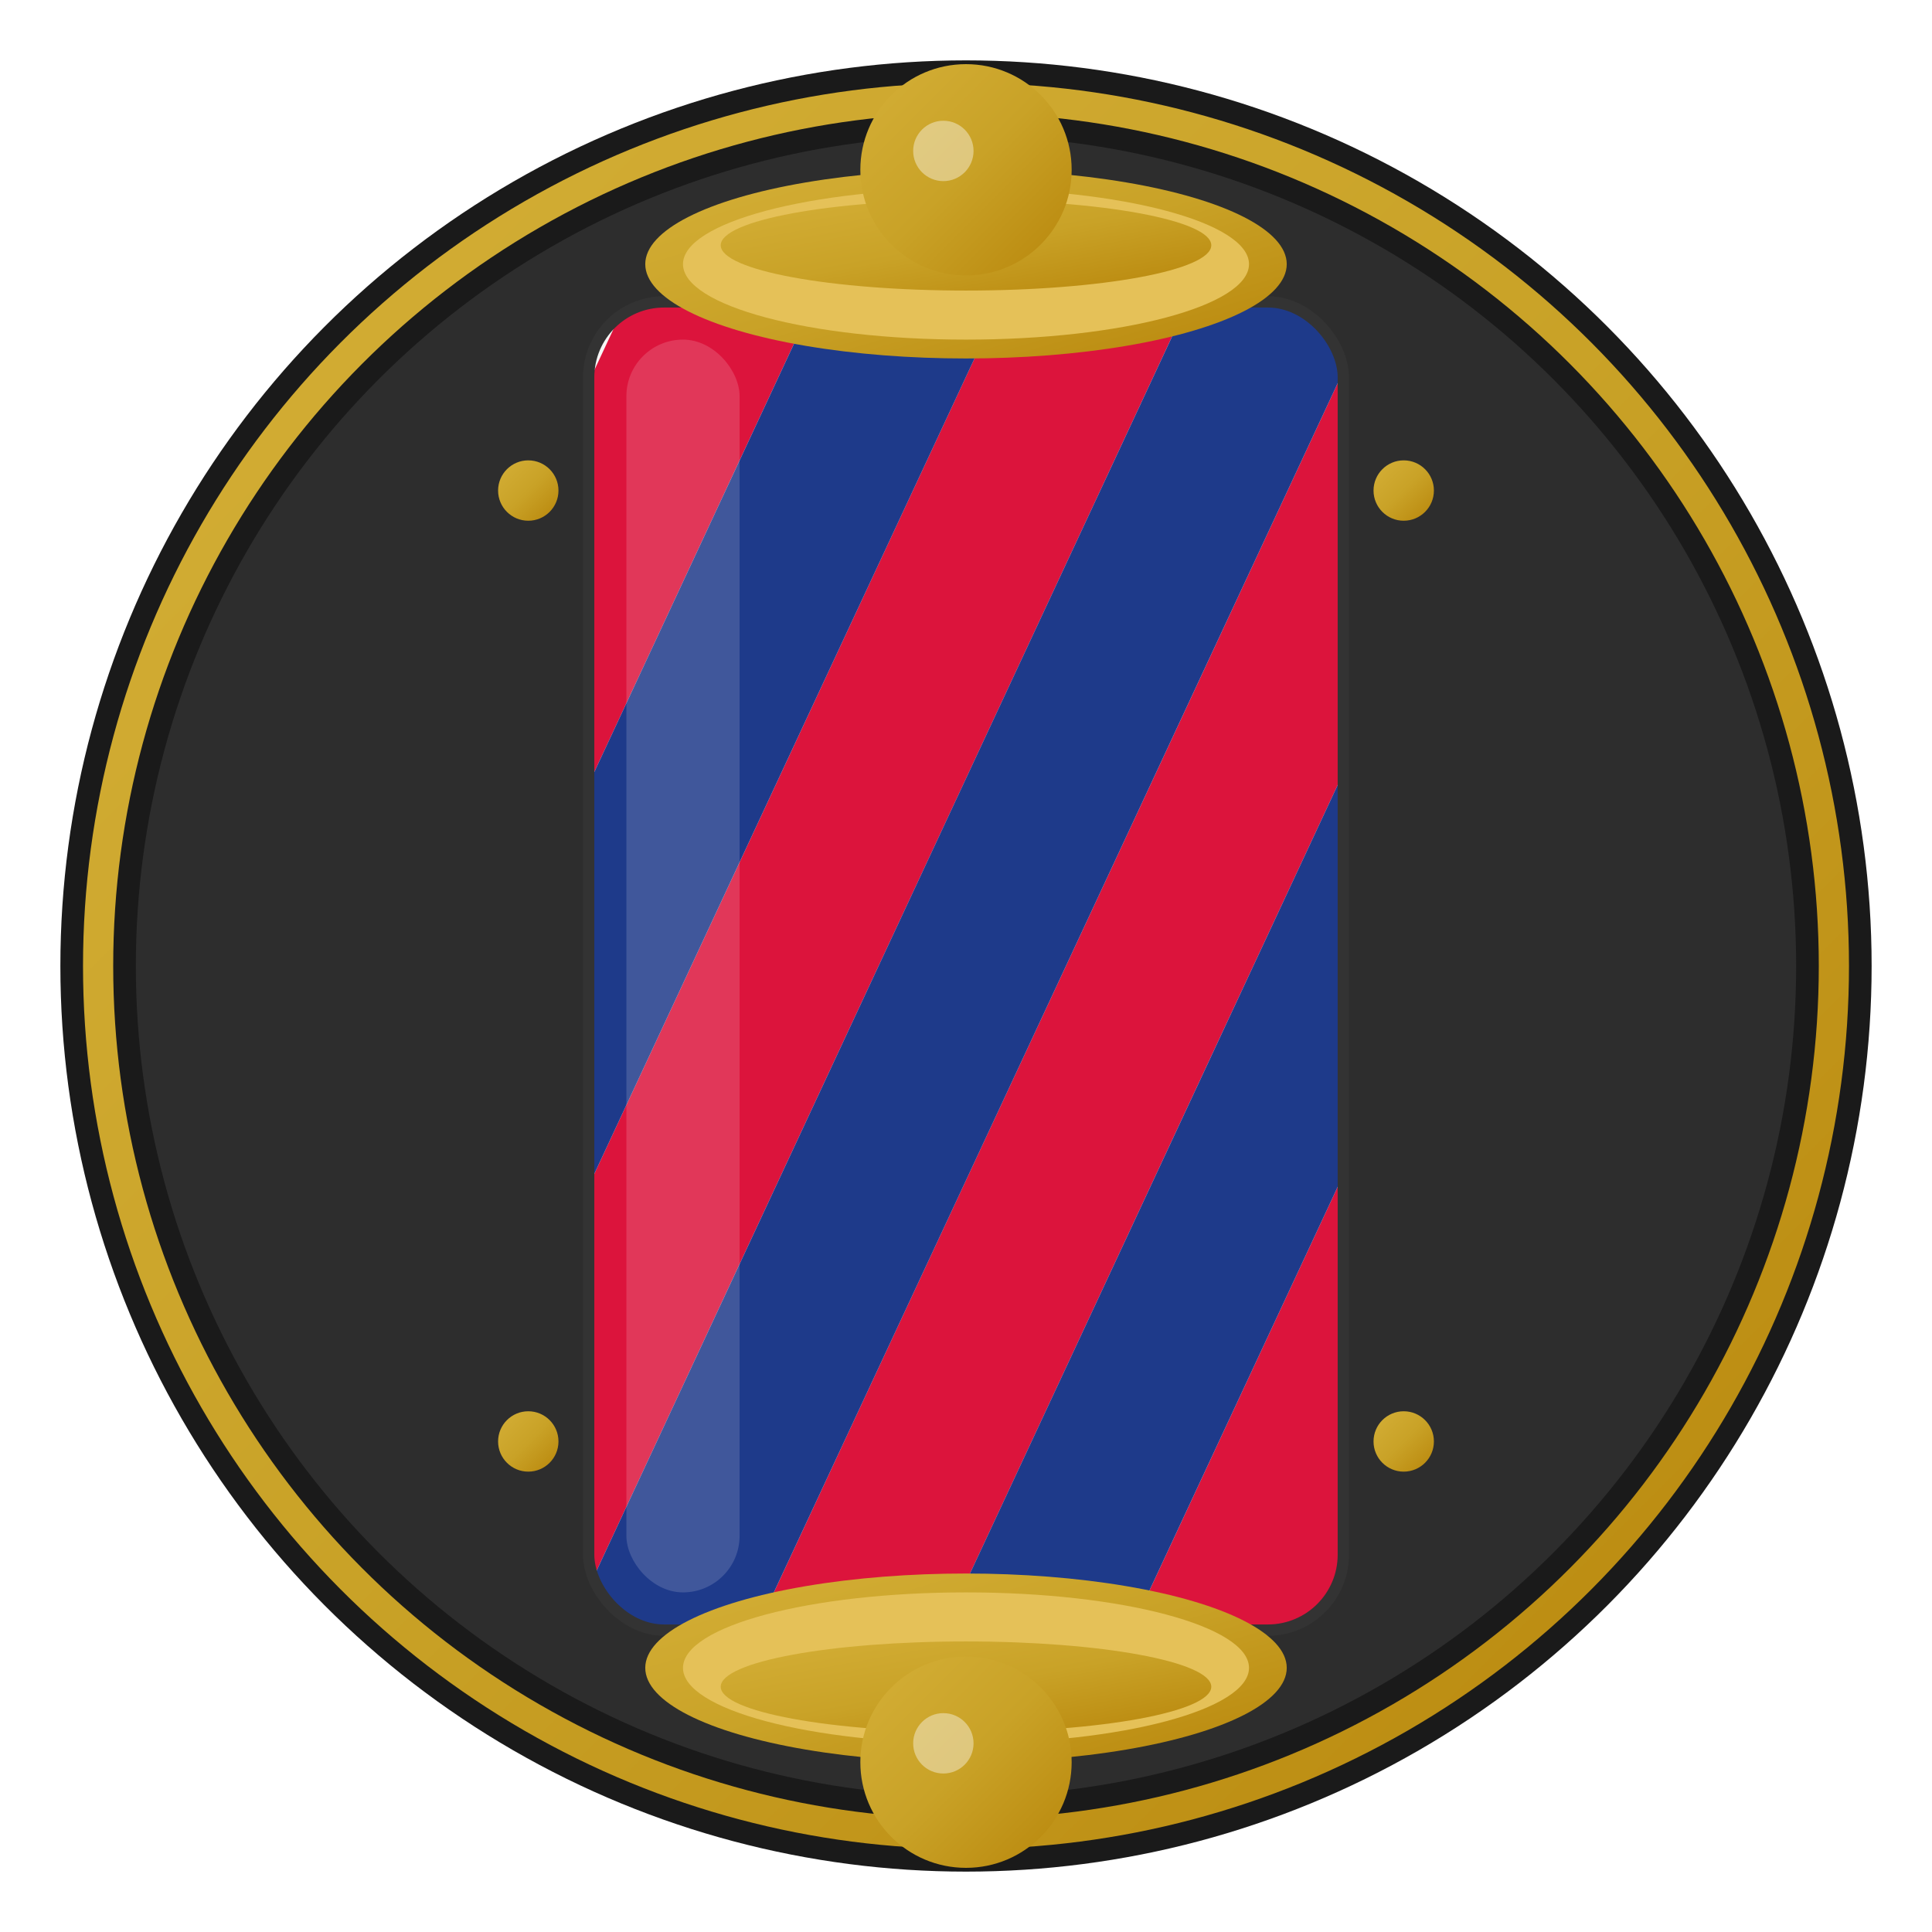
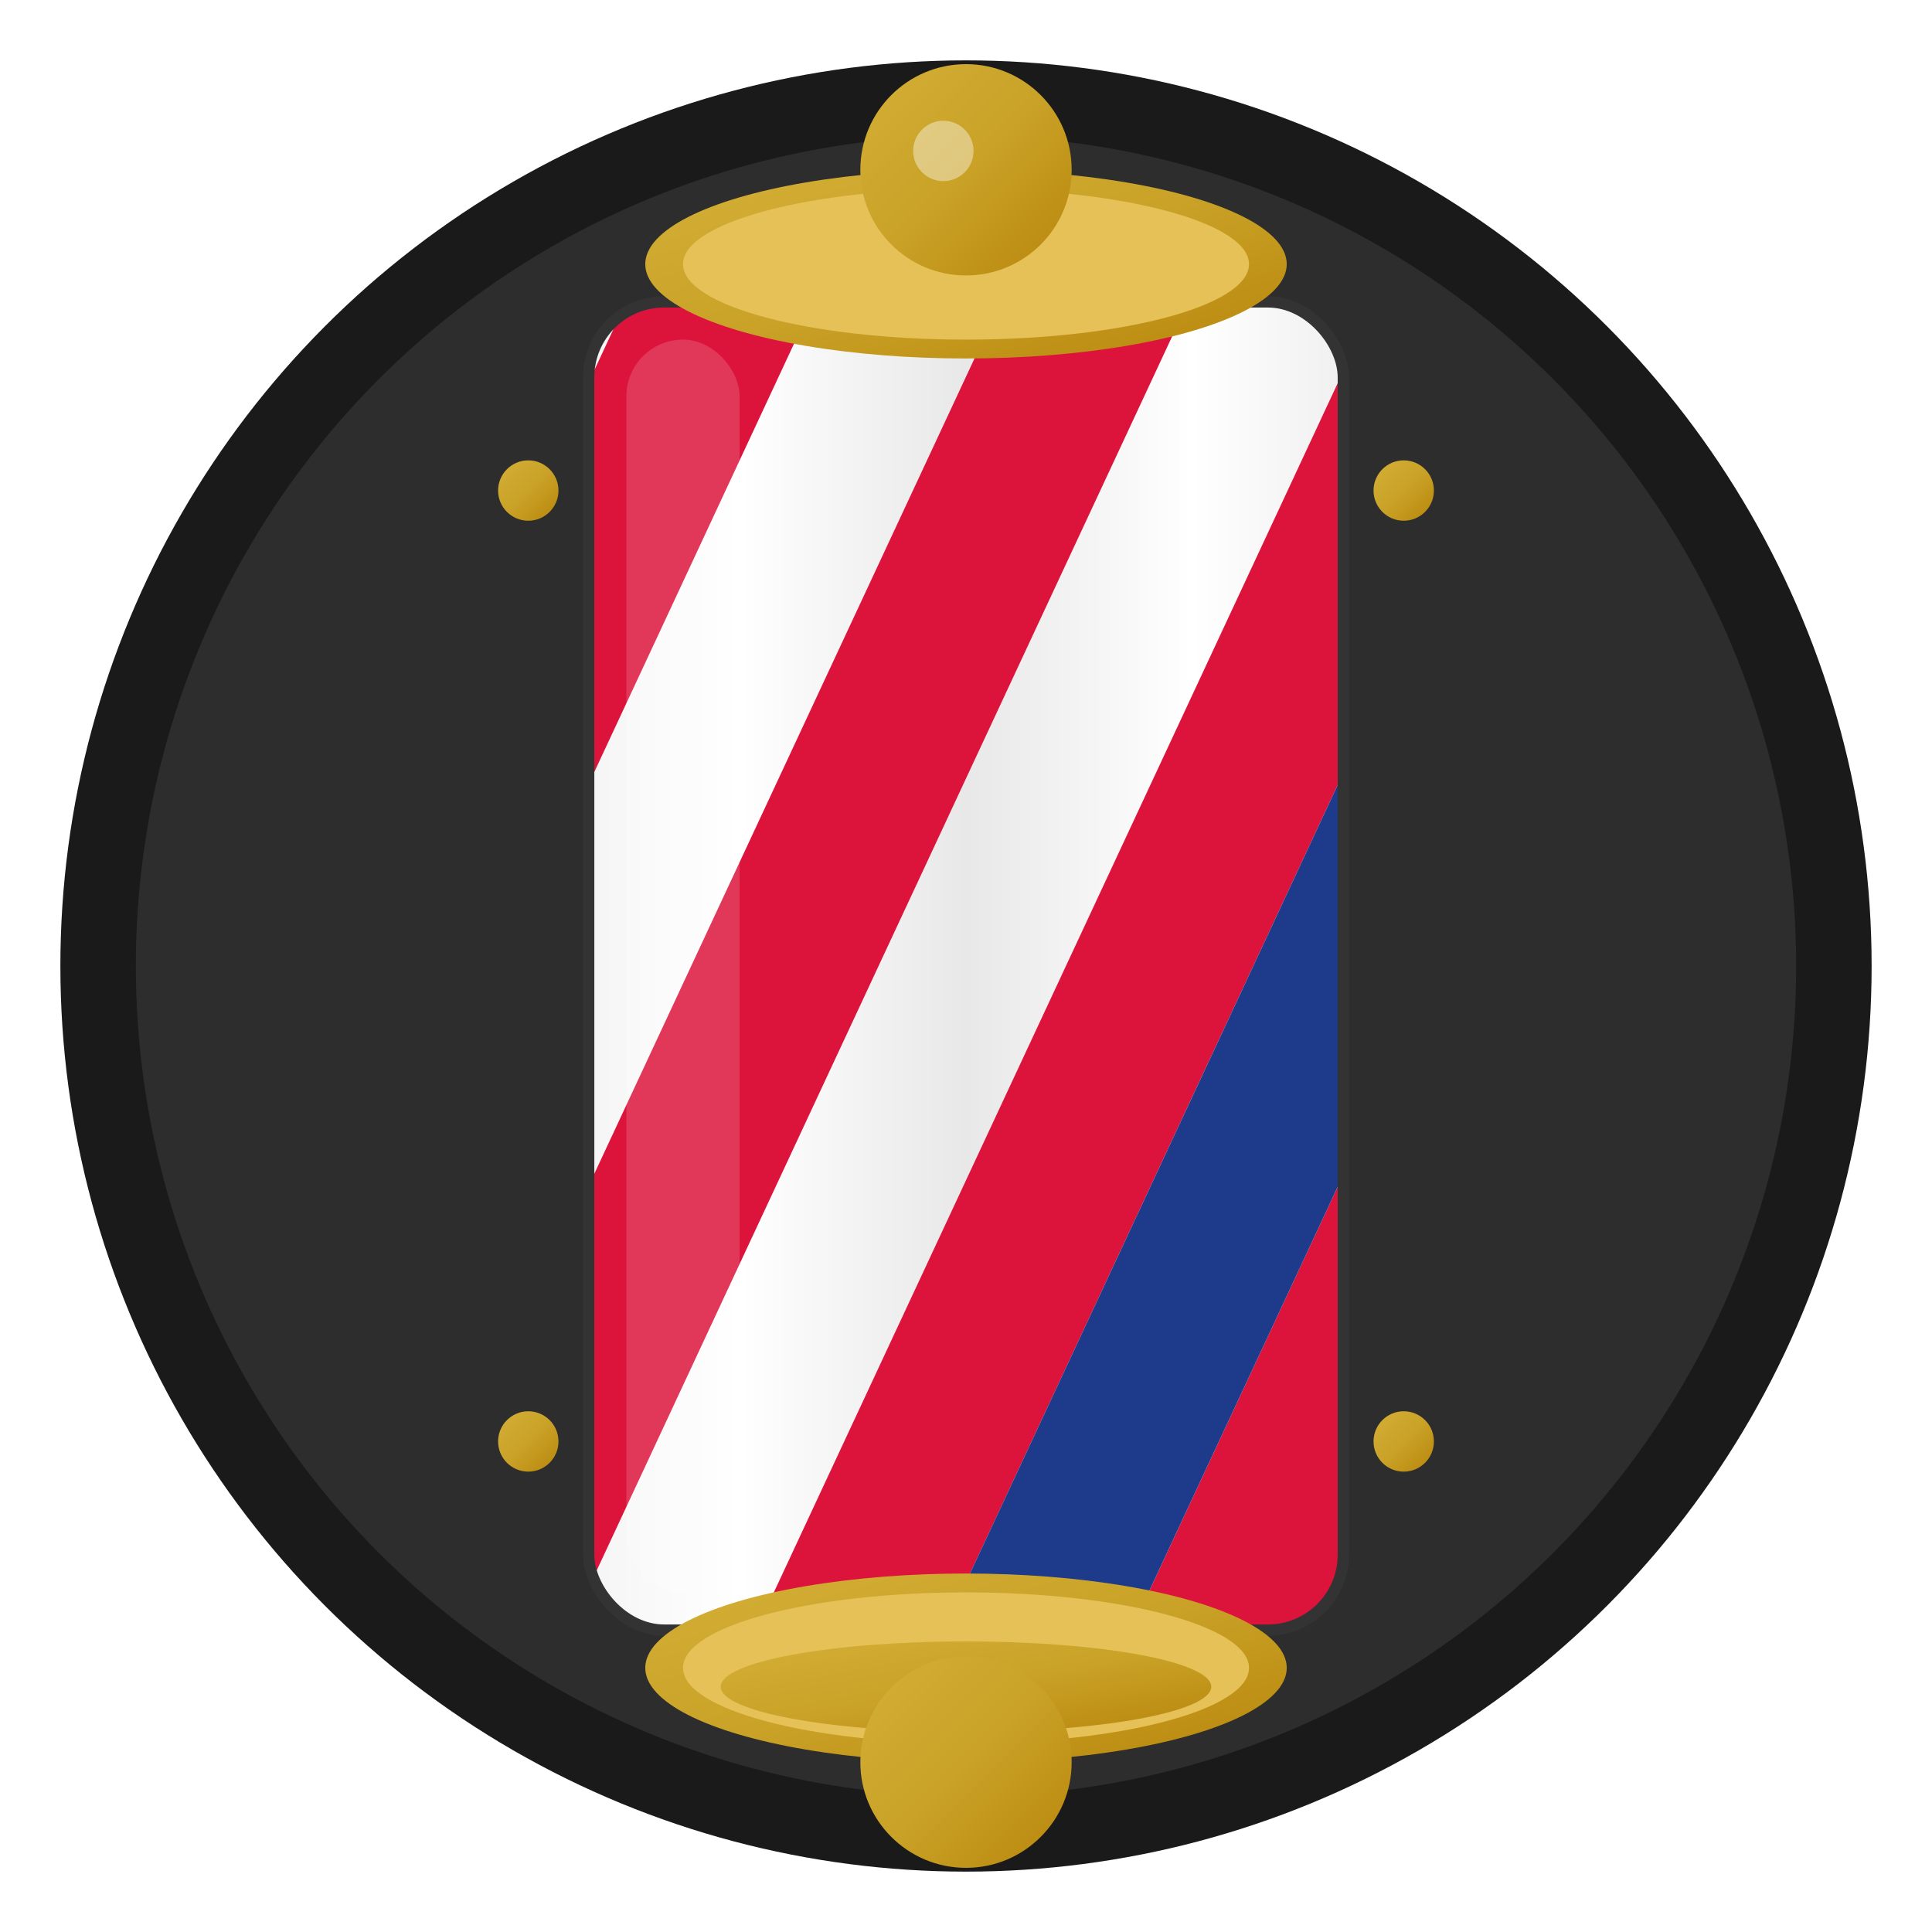
<svg xmlns="http://www.w3.org/2000/svg" viewBox="0 0 512 512">
  <defs>
    <linearGradient id="goldGrad" x1="0%" y1="0%" x2="100%" y2="100%">
      <stop offset="0%" style="stop-color:#D4AF37" />
      <stop offset="50%" style="stop-color:#C9A227" />
      <stop offset="100%" style="stop-color:#B8860B" />
    </linearGradient>
    <linearGradient id="poleShine" x1="0%" y1="0%" x2="100%" y2="0%">
      <stop offset="0%" style="stop-color:#f5f5f5" />
      <stop offset="20%" style="stop-color:#ffffff" />
      <stop offset="50%" style="stop-color:#e8e8e8" />
      <stop offset="80%" style="stop-color:#ffffff" />
      <stop offset="100%" style="stop-color:#f0f0f0" />
    </linearGradient>
    <clipPath id="poleClip">
      <rect x="156" y="80" width="200" height="352" rx="20" />
    </clipPath>
    <filter id="shadow" x="-20%" y="-20%" width="140%" height="140%">
      <feDropShadow dx="4" dy="4" stdDeviation="8" flood-color="#000" flood-opacity="0.3" />
    </filter>
  </defs>
  <circle cx="256" cy="256" r="240" fill="#1a1a1a" />
  <circle cx="256" cy="256" r="220" fill="#2d2d2d" />
-   <circle cx="256" cy="256" r="230" fill="none" stroke="url(#goldGrad)" stroke-width="8" />
  <g filter="url(#shadow)">
    <rect x="156" y="80" width="200" height="352" rx="20" fill="url(#poleShine)" />
    <g clip-path="url(#poleClip)">
      <g fill="#DC143C">
        <rect x="100" y="-40" width="45" height="600" transform="rotate(25 256 256)" />
        <rect x="190" y="-40" width="45" height="600" transform="rotate(25 256 256)" />
        <rect x="280" y="-40" width="45" height="600" transform="rotate(25 256 256)" />
        <rect x="370" y="-40" width="45" height="600" transform="rotate(25 256 256)" />
      </g>
      <g fill="#1E3A8A">
-         <rect x="145" y="-40" width="45" height="600" transform="rotate(25 256 256)" />
-         <rect x="235" y="-40" width="45" height="600" transform="rotate(25 256 256)" />
        <rect x="325" y="-40" width="45" height="600" transform="rotate(25 256 256)" />
        <rect x="415" y="-40" width="45" height="600" transform="rotate(25 256 256)" />
      </g>
    </g>
    <rect x="156" y="80" width="200" height="352" rx="20" fill="none" stroke="#333" stroke-width="3" />
  </g>
  <ellipse cx="256" cy="70" rx="85" ry="25" fill="url(#goldGrad)" />
  <ellipse cx="256" cy="70" rx="75" ry="20" fill="#E5C158" />
-   <ellipse cx="256" cy="65" rx="65" ry="12" fill="url(#goldGrad)" />
  <circle cx="256" cy="45" r="28" fill="url(#goldGrad)" />
  <circle cx="250" cy="40" r="8" fill="#fff" opacity="0.4" />
  <ellipse cx="256" cy="442" rx="85" ry="25" fill="url(#goldGrad)" />
  <ellipse cx="256" cy="442" rx="75" ry="20" fill="#E5C158" />
  <ellipse cx="256" cy="447" rx="65" ry="12" fill="url(#goldGrad)" />
  <circle cx="256" cy="467" r="28" fill="url(#goldGrad)" />
-   <circle cx="250" cy="462" r="8" fill="#fff" opacity="0.4" />
  <rect x="166" y="90" width="30" height="332" rx="15" fill="white" opacity="0.15" />
  <circle cx="140" cy="130" r="8" fill="url(#goldGrad)" />
  <circle cx="372" cy="130" r="8" fill="url(#goldGrad)" />
  <circle cx="140" cy="382" r="8" fill="url(#goldGrad)" />
  <circle cx="372" cy="382" r="8" fill="url(#goldGrad)" />
</svg>